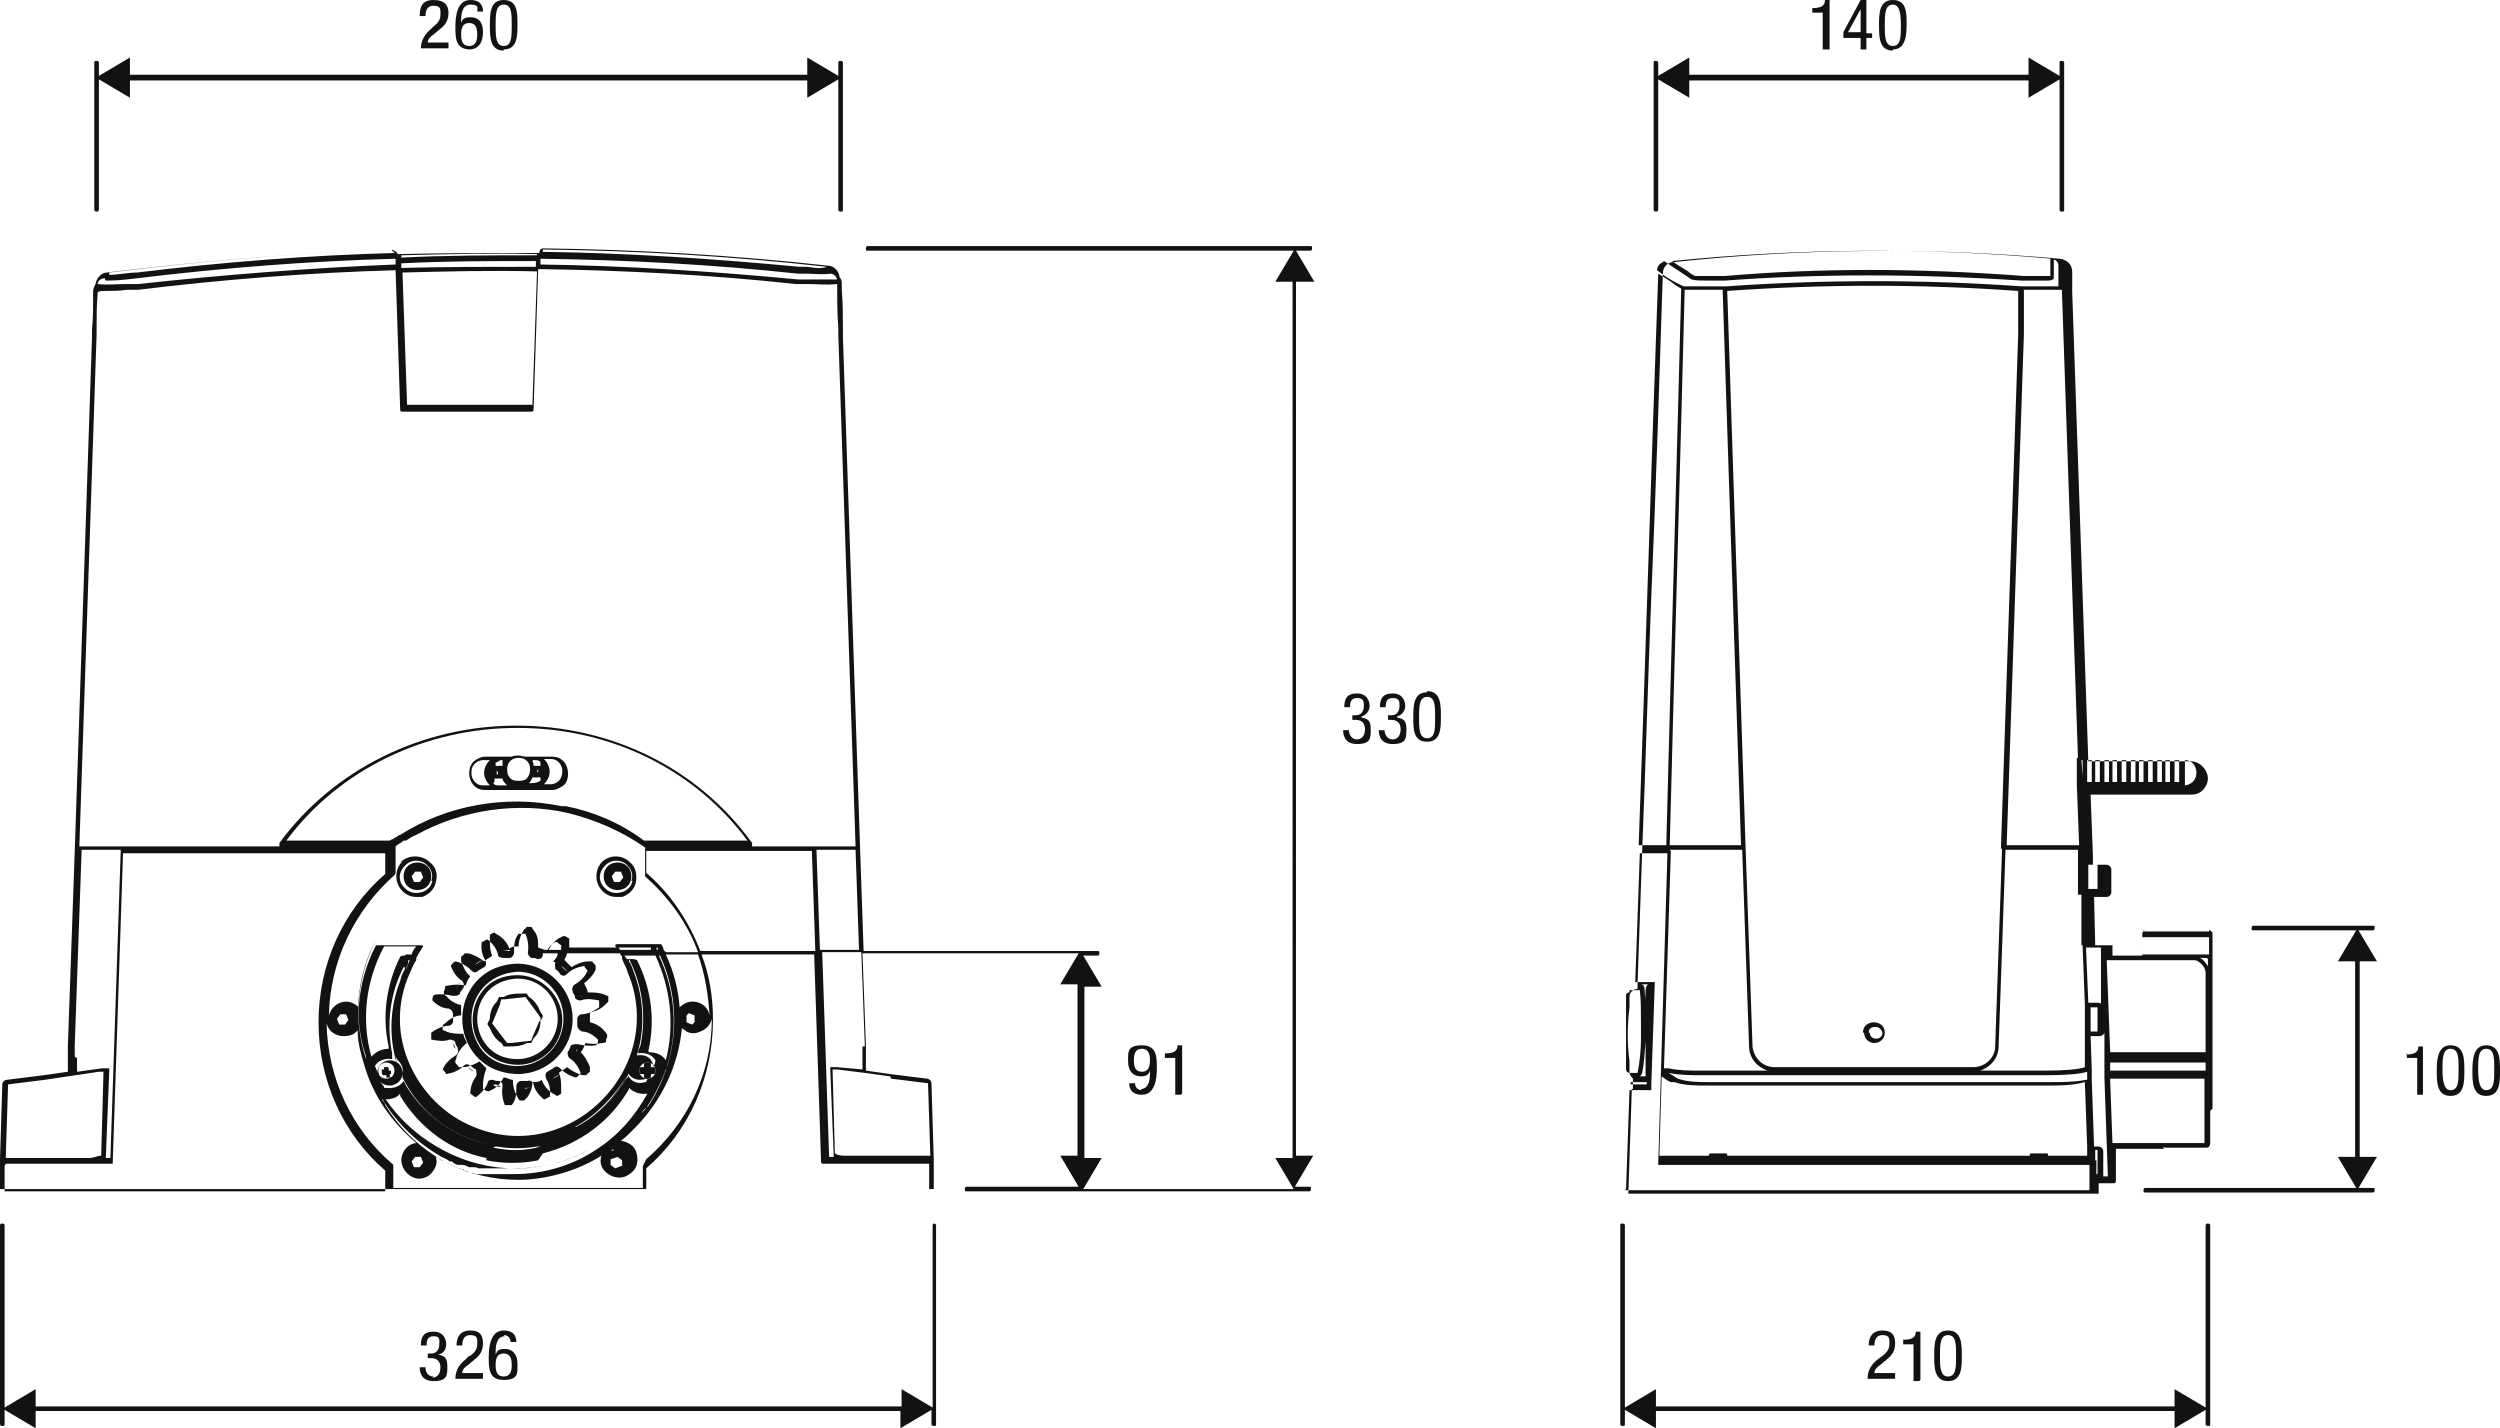
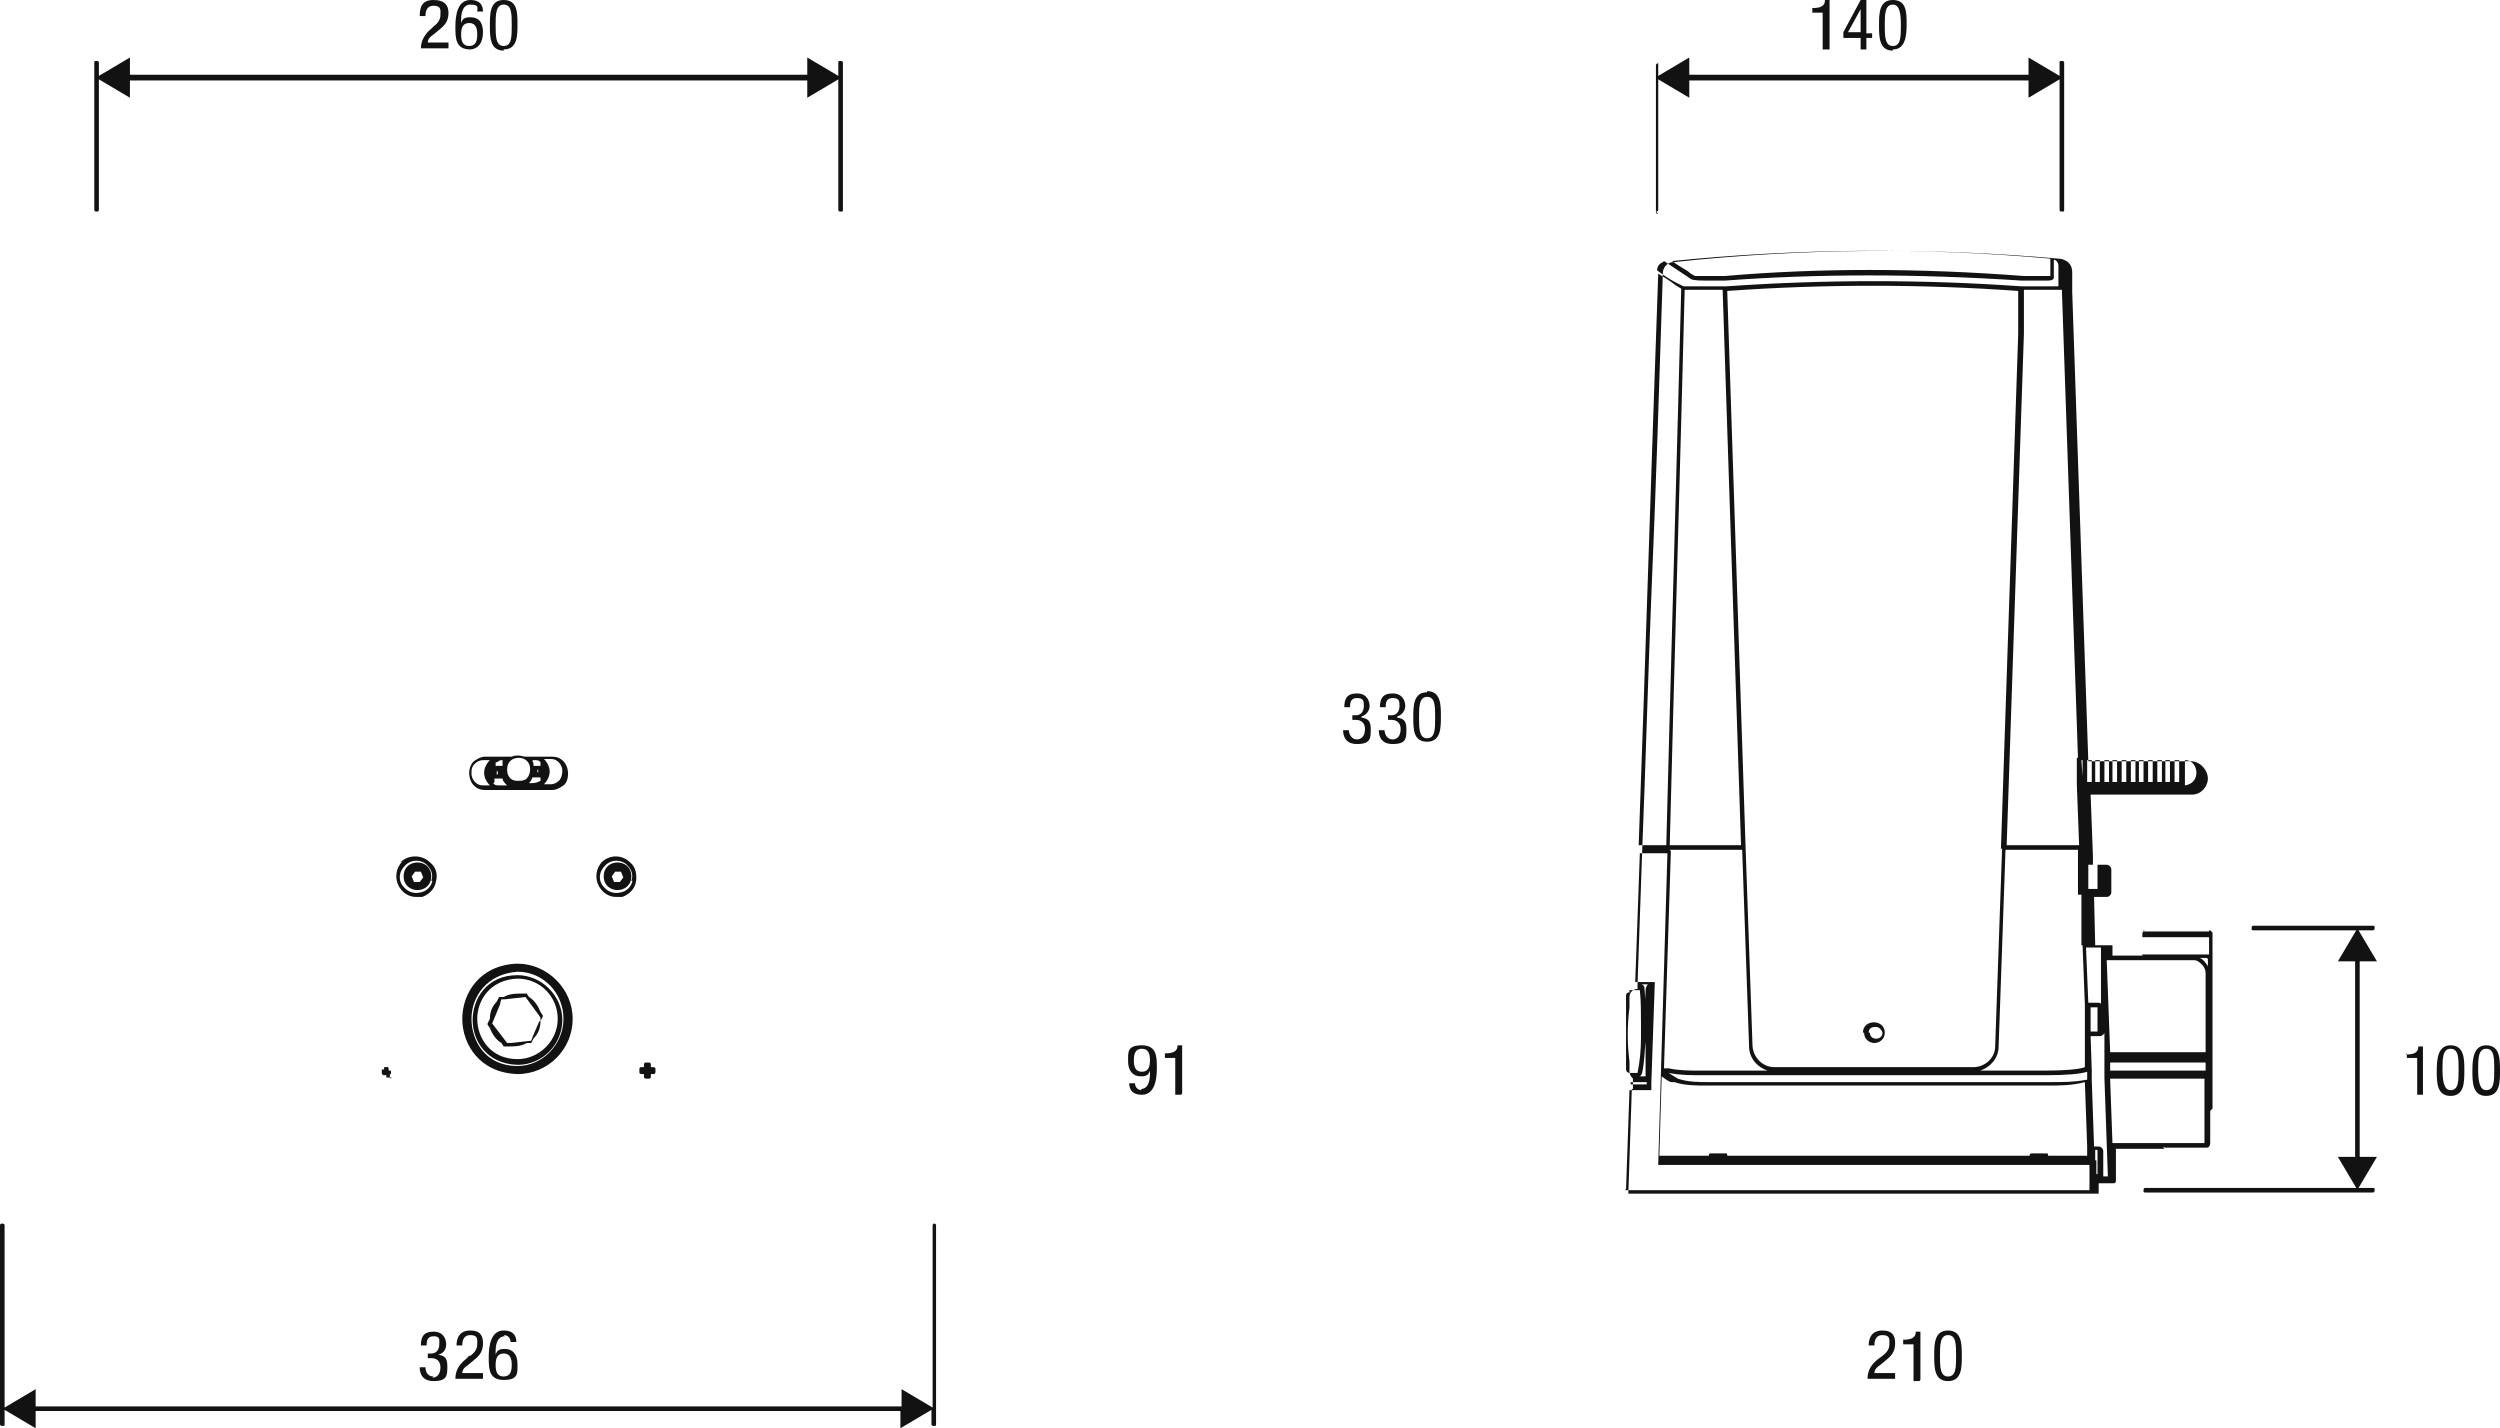
<svg xmlns="http://www.w3.org/2000/svg" id="uuid-f84aac5f-854b-4f9b-a823-1c7ef1a0a358" version="1.1" viewBox="0 0 217.4 124.2">
  <defs>
    <style>
      .st0 {
        fill: #121212;
      }
    </style>
  </defs>
-   <path class="st0" d="M144,18.4c.1,0,.2,0,.2-.2V6.9l2.7,1.6v-1.5h29.5v1.5l2.7-1.6v11.3c0,.1,0,.2.2.2s.2,0,.2-.2V5.5c0-.1,0-.2-.2-.2s-.2,0-.2.2v1.1l-2.7-1.6v1.5h-29.5v-1.5l-2.7,1.6v-1.1c0-.1,0-.2-.2-.2s-.2,0-.2.2v12.7c0,.1,0,.2.2.2Z" />
+   <path class="st0" d="M144,18.4c.1,0,.2,0,.2-.2V6.9l2.7,1.6v-1.5h29.5v1.5l2.7-1.6v11.3c0,.1,0,.2.2.2s.2,0,.2-.2V5.5c0-.1,0-.2-.2-.2s-.2,0-.2.2v1.1l-2.7-1.6v1.5h-29.5v-1.5l-2.7,1.6v-1.1s-.2,0-.2.2v12.7c0,.1,0,.2.2.2Z" />
  <path class="st0" d="M158.6,4.3h.5V0h-.4c0,.6-.5.7-1.1.7v.4h.9v3.2Z" />
  <path class="st0" d="M161.8,4.3h.5v-1h.5v-.4h-.5V0h-.5l-1.5,2.8v.5h1.5v1ZM160.7,2.8l1.1-2h0v2h-1.1Z" />
  <path class="st0" d="M164.6,4.3c1.1,0,1.2-1.2,1.2-2.2S165.8,0,164.6,0s-1.2,1.2-1.2,2.2,0,2.2,1.2,2.2ZM164.6.4c.6,0,.7.8.7,1.8s0,1.8-.7,1.8-.7-.9-.7-1.8,0-1.8.7-1.8Z" />
  <path class="st0" d="M8.4,18.4c.1,0,.2,0,.2-.2V6.9l2.7,1.6v-1.5h58.9v1.5l2.7-1.6v11.3c0,.1,0,.2.2.2s.2,0,.2-.2V5.5c0-.1,0-.2-.2-.2s-.2,0-.2.2v1.1l-2.7-1.6v1.5H11.3v-1.5l-2.7,1.6v-1.1c0-.1,0-.2-.2-.2s-.2,0-.2.2v12.7c0,.1,0,.2.2.2Z" />
  <path class="st0" d="M37.8,2.2l-.3.3c-.5.4-.9,1-.9,1.7h2.4v-.5h-1.8c0-.3.2-.5.5-.7l.6-.5c.5-.4.7-.8.7-1.4S38.7,0,37.7,0s-1.2.6-1.2,1.4h.5c0-.2,0-.9.7-.9s.6.4.6.8-.2.7-.6,1h0Z" />
  <path class="st0" d="M40.8,4.3c.8,0,1.2-.6,1.2-1.5s-.4-1.3-1.1-1.3-.7.3-.8.5h0v-.3c0-.2,0-1.3.8-1.3s.6.3.6.6h.5c0-.2,0-1-1.1-1s-1.3,1.3-1.3,2.3,0,2,1.3,2h0ZM40.8,2c.6,0,.7.5.7,1s-.1,1-.7,1-.7-.5-.7-1,.1-1,.7-1Z" />
  <path class="st0" d="M43.8,4.3c1.2,0,1.2-1.2,1.2-2.2S45,0,43.8,0s-1.2,1.2-1.2,2.2,0,2.2,1.2,2.2ZM43.8.4c.7,0,.7.8.7,1.8s0,1.8-.7,1.8-.7-.9-.7-1.8,0-1.8.7-1.8Z" />
  <path class="st0" d="M81.3,106.4c-.1,0-.2,0-.2.2v15.8l-2.7-1.6v1.5H3.1v-1.5l-2.7,1.6v-15.8c0-.1,0-.2-.2-.2S0,106.5,0,106.6v17.2c0,.1,0,.2.2.2s.2,0,.2-.2v-1.2l2.7,1.6v-1.5h75.2v1.5l2.7-1.6v1.2c0,.1,0,.2.2.2s.2,0,.2-.2v-17.2c0-.1,0-.2-.2-.2h0Z" />
  <path class="st0" d="M37.7,119.7c-.5,0-.7-.4-.7-.8h-.5c0,.2,0,1.2,1.2,1.2s1.2-.5,1.2-1.3-.3-.9-.8-1h0c.5-.1.7-.5.7-.9s-.2-1.1-1.1-1.1-1.1.5-1.1,1.2h.5c0-.3,0-.8.6-.8s.5.3.5.7-.2.8-.7.8h-.3v.4h.3c.5,0,.8.3.8.8,0,.7-.4.9-.7.9h0Z" />
  <path class="st0" d="M40.8,117.9l-.3.3c-.5.4-.9.9-.9,1.7h2.4v-.5h-1.8c0-.3.2-.5.5-.7l.6-.5c.5-.4.7-.8.7-1.4s-.2-1.1-1.1-1.1-1.2.6-1.2,1.3h.5c0-.2,0-.9.7-.9s.6.4.6.8-.2.7-.6,1h0Z" />
  <path class="st0" d="M43.8,116.1c.4,0,.6.3.6.6h.5c0-.2,0-1-1.1-1s-1.3,1.3-1.3,2.3,0,2,1.3,2,1.2-.6,1.2-1.4-.4-1.3-1.1-1.3-.7.3-.8.5h0v-.3c0-.2,0-1.3.8-1.3h0ZM43.8,117.7c.6,0,.7.5.7,1s-.1,1-.7,1-.7-.5-.7-1,.1-1,.7-1Z" />
-   <path class="st0" d="M192,106.4c-.1,0-.2,0-.2.2v15.8l-2.7-1.6v1.5h-45.1v-1.5l-2.7,1.6v-15.8c0-.1,0-.2-.2-.2s-.2,0-.2.2v17.2c0,.1,0,.2.2.2s.2,0,.2-.2v-1.2l2.7,1.6v-1.5h45.1v1.5l2.7-1.6v1.2c0,.1,0,.2.2.2s.2,0,.2-.2v-17.2c0-.1,0-.2-.2-.2Z" />
  <g>
    <path class="st0" d="M163.7,117.9l-.4.3c-.5.4-.9.9-.9,1.7h2.4v-.5h-1.8c0-.3.2-.5.5-.7l.6-.5c.5-.4.7-.8.7-1.4s-.2-1.1-1.1-1.1-1.2.6-1.2,1.3h.5c0-.2,0-.9.7-.9s.6.4.6.8-.2.7-.6,1h0Z" />
    <path class="st0" d="M167,120v-4.2h-.4c0,.6-.5.7-1.1.7v.4h.9v3.2h.5Z" />
    <path class="st0" d="M170.6,117.9c0-1,0-2.2-1.2-2.2s-1.2,1.2-1.2,2.2,0,2.2,1.2,2.2,1.2-1.2,1.2-2.2ZM168.7,117.9c0-.9,0-1.8.7-1.8s.7.8.7,1.8,0,1.8-.7,1.8-.7-.9-.7-1.8Z" />
  </g>
  <path class="st0" d="M99.3,94.8c-.4,0-.6-.3-.6-.6h-.5c0,.2,0,1,1.1,1s1.3-1.3,1.3-2.3,0-2-1.3-2-1.2.6-1.2,1.4.4,1.3,1.1,1.3.7-.3.8-.5h0v.3c0,.2,0,1.3-.8,1.3h0ZM99.3,93.2c-.6,0-.7-.5-.7-1s.1-1,.7-1,.7.5.7,1-.1,1-.7,1Z" />
  <path class="st0" d="M102.8,95.1v-4.2h-.4c0,.6-.5.7-1.1.7v.4h.9v3.2h.5Z" />
  <path class="st0" d="M209.3,91.6v.4h.9v3.2h.5v-4.2h-.4c0,.6-.5.7-1.1.7Z" />
  <path class="st0" d="M213.1,90.9c-1.1,0-1.2,1.2-1.2,2.2s0,2.2,1.2,2.2,1.2-1.2,1.2-2.2,0-2.2-1.2-2.2ZM213.1,94.8c-.6,0-.7-.9-.7-1.8s0-1.8.7-1.8.7.8.7,1.8,0,1.8-.7,1.8Z" />
  <path class="st0" d="M216.2,90.9c-1.1,0-1.2,1.2-1.2,2.2s0,2.2,1.2,2.2,1.2-1.2,1.2-2.2,0-2.2-1.2-2.2ZM216.2,94.8c-.6,0-.7-.9-.7-1.8s0-1.8.7-1.8.7.8.7,1.8,0,1.8-.7,1.8Z" />
  <path class="st0" d="M206.7,83.6l-1.6-2.7h1.2c.1,0,.2,0,.2-.2s0-.2-.2-.2h-10.3c-.1,0-.2,0-.2.2s0,.2.2.2h8.9l-1.6,2.7h1.5v17h-1.5l1.6,2.7h-18.3c-.1,0-.2,0-.2.2s0,.2.2.2h19.7c.1,0,.2,0,.2-.2s0-.2-.2-.2h-1.2l1.6-2.7h-1.5v-17h1.5Z" />
  <path class="st0" d="M118.4,62.3h0c.4-.1.7-.5.7-.9s-.2-1.1-1.1-1.1-1.1.5-1.1,1.2h.5c0-.3,0-.8.6-.8s.6.3.6.7-.2.8-.7.8h-.3v.4h.3c.5,0,.8.3.8.8,0,.7-.4.9-.7.9-.5,0-.7-.5-.7-.8h-.5c0,.2,0,1.2,1.2,1.2s1.2-.5,1.2-1.3-.3-.9-.8-1h0Z" />
  <path class="st0" d="M121.5,62.3h0c.4-.1.7-.5.7-.9s-.2-1.1-1.1-1.1-1.1.5-1.1,1.2h.5c0-.3,0-.8.6-.8s.6.3.6.7-.2.8-.7.8h-.3v.4h.3c.5,0,.8.3.8.8,0,.7-.4.9-.7.9-.5,0-.7-.5-.7-.8h-.5c0,.2,0,1.2,1.2,1.2s1.2-.5,1.2-1.3-.3-.9-.8-1h0Z" />
  <path class="st0" d="M124.1,60.2c-1.2,0-1.2,1.2-1.2,2.2s0,2.1,1.2,2.1,1.2-1.2,1.2-2.2,0-2.2-1.2-2.2ZM124.1,64.2c-.7,0-.7-.9-.7-1.8s0-1.8.7-1.8.7.8.7,1.8,0,1.8-.7,1.8Z" />
-   <path class="st0" d="M114.3,24.5l-1.6-2.7h1.2c.1,0,.2,0,.2-.2s0-.2-.2-.2h-38.4c-.1,0-.2,0-.2.2s0,.2.2.2h37l-1.6,2.7h1.5v76.2h-1.5l1.6,2.7h-18.3l1.6-2.7h-1.5v-14.9h1.5l-1.6-2.7h1.2c.1,0,.2,0,.2-.2s0-.2-.2-.2h-20.3l-.3-8.7h0s0,0,0,0h0s0,0,0,0h0s0,0,0,0,0,0,0,0h0s0,0,0,0h0l-1.5-44.7h0v-.6h0c0-1.2,0-2.3-.1-3.5,0-.2,0-.3,0-.5h0c0-.2,0-.4-.2-.6,0-.5-.5-1-1-1h0c-8.2-.9-16.5-1.4-24.7-1.5h0c-.2,0-.3,0-.4.3,0,0,0,0,0,.1-4.1,0-8.2,0-12.3.1-.1-.2-.3-.3-.5-.4h0c-8.2.3-16.6,1-24.8,2h0c-.5,0-.9.5-1,1-.1.2-.2.4-.2.6h0v.3c0,1,0,2-.1,3.1h0v.6h0l-1.5,44.7h0s0,0,0,0h0s0,0,0,0h0s0,0,0,0t0,0s0,0,0,0h0l-.6,17h0c0,.3,0,.6,0,1,0,.4,0,.8,0,1.2l-2.1.3h0l-3.2.4h0c-.2,0-.4.2-.4.4h0l-.2,6.5h0q0,0,0,0h0s0,0,0,0h0v2.6h0c0,0,0,0,0,0,0,0,0,0,0,0H0s0,0,0,0H.1s0,0,0,0h81.1s0,0,0,0h0s0,0,0,0h0s0,0,0,0h0s0,0,0,0h0v-2.6h0s0,0,0,0h0c0,0-.2-6.6-.2-6.6h0c0-.2-.2-.4-.4-.4,0,0,0,0,0,0l-3.2-.4h0l-2.1-.3v-.2h0v-.2c0-.2,0-.4,0-.5v-1.3h0l-.3-8h18.8l-1.6,2.7h1.5v14.9h-1.5l1.6,2.7h-9.7c-.1,0-.2,0-.2.2s0,.2.2.2h29.7c.1,0,.2,0,.2-.2s0-.2-.2-.2h-1.2l1.6-2.7h-1.5V24.5h1.5ZM56,101.2c0,0-.1.2-.1.2v1.9h-21.7v-1.9c0,0,0-.2-.1-.2h0c-3.5-3-5.6-7.4-5.7-12.2.2.7.7,1,1.3,1.1.5,0,1,0,1.4-.5,0,1.1.3,2.1.6,3.1.8,2.7,2.4,4.9,4.5,6.7-.9.1-1.3.9-1.3,1.5s.5,1.5,1.5,1.6h0c.6,0,1.1-.3,1.4-.9.2-.3.2-.7.1-1,.2.1.5.3.7.4,2.1,1.1,4.3,1.6,6.5,1.6s5-.7,7.2-2.1c-.2.6,0,1.2.6,1.6.3.2.6.3,1,.3s.8-.2,1.2-.6c.4-.5.4-1.1.2-1.7-.2-.5-.7-.8-1.3-.9.4-.3.7-.6,1.1-1,2.5-2.5,3.9-5.6,4.2-8.8.1.1.3.2.4.3.4.2.8.2,1.2,0,.6-.2.9-.7,1-1.1,0,4.8-2.2,9.2-5.7,12.2h0ZM35.2,83.1h0c-.2,0-.3,0-.4.1,0,0,0,0,0,0,0,0,0,0,0,0-1.2,2.4-1.6,5.2-1,7.8,0,0,0,0,0,0,0,0,0,0,0,.2-.6,0-1.2.3-1.5.7-.9-3.2-.5-6.6,1.1-9.6h2.8c-.2.2-.3.4-.4.7h-.5,0ZM35.6,83.6c-.1.2-.2.5-.3.7,0-.2.2-.4.2-.6v-.2h.1ZM34.4,91.8h0c0,.1.1.3.2.4.3.3.5.7.4,1.1,0,.1,0,.3,0,.4h0c1.5,3,4.2,5.1,7.5,5.8h0s0,0,0,0h0s0,0,0,0h0c-3-.6-5.6-2.5-7.2-5.1l-.2-.4s0,0,0,0t0,0s0,0,0,0,0,0,0,0,0,0,0,0c0,0,0,0,0,0h0s0,0,0,0c-.3.5-1,.7-1.5.6h-.2c0-.2-.2-.3-.3-.5.2.2.5.3.8.3h0c.5,0,1.1-.4,1.1-1.1h0c0-1.4-2.1-1.5-2.2,0,0-.2-.1-.4-.2-.6,0,0,0,0,0,0,0,0,0,0,0,0,0,0,0,0,0,0,0,0,0,0,0,0,.3-.5.9-.7,1.5-.6h0s0,0,0,0c0,0,0,0,0,0,0,0,0,0,0,0h0c0,0,0-.1,0-.1,0,0,0-.2,0-.2,0,0,0-.2,0-.2,0,0,0,0,0,0-.5-2.5-.2-5.2,1-7.5,0,0,0,0,.1,0v.2c-.2.3-.3.6-.4,1-.9,2.3-1,4.8-.3,7.2h0ZM47.2,100.3s0,0,0,0c0,0,0,0,0,0h0s0,0,0,0h0c3.2-.8,5.9-2.8,7.5-5.6,0,0,0,0,0,0,0,0,0,0,0-.1.4.4,1,.6,1.6.5-1.1,2-2.6,3.7-4.5,4.9h0c-2.1,1.4-4.6,2.1-7.1,2.1h0c-.5,0-1.1,0-1.6,0,0,0,0,0-.1,0-.2,0-.4,0-.6,0-.1,0-.2,0-.3,0-.2,0-.3,0-.5,0-.1,0-.3,0-.4-.1-.1,0-.3,0-.4-.1-.2,0-.3,0-.5-.2-.1,0-.2,0-.3-.1-.2,0-.4-.1-.5-.2,0,0-.2,0-.2-.1-.2,0-.5-.2-.7-.3,0,0,0,0,0,0-.3-.1-.5-.3-.8-.5h0c-1.7-1.1-3.2-2.6-4.3-4.4,0-.2-.2-.3-.3-.5.6,0,1.2,0,1.6-.5h0c0,.1,0,.2,0,.2,1.7,2.8,4.4,4.8,7.5,5.4h0c0,.2,0,.2,0,.2h0s0,0,0,0c0,0,0,0,0,0,1.5.3,3,.3,4.5,0h0ZM42.9,99.9h0c0-.2.2-.2.3-.2,1.2.2,2.3.2,3.5,0h.3c-1.3.4-2.7.4-4.1.1h0ZM54.8,93.6c0-.1,0-.3,0-.4h0c0-.4.1-.8.4-1.1,0,0,.2-.2.2-.4h0c.7-2.3.6-4.9-.3-7.2-.1-.3-.2-.6-.4-.9v-.2c0,0,0,0,0,0,1.2,2.3,1.5,5,1,7.5l-.2.5s0,0,0,0h0c0,.1,0,.1,0,.2s0,0,0,0c0,0,0,0,0,0h0c.6-.1,1.2.1,1.5.6,0,0,0,0,0,0,0,0,0,0,0,0,0,0,0,0,0,0s0,0,0,0h0c0,.2-.1.4-.2.6,0-1.4-2.2-1.4-2.3,0,0,.7.6,1.1,1.1,1.1s.6-.1.8-.3c0,.2-.2.3-.2.5,0,0,0,0,0,0,0,0,0,0-.1,0h0c-.6.2-1.2,0-1.5-.6,0,0,0,0,0,0h0s0,0,0,0c0,0,0,0,0,0,0,0,0,0,0,0,0,0,0,0,0,0h0s0,0,0,0v.2c-.1,0-.2.2-.2.2-1.6,2.7-4.2,4.5-7.2,5.2,0,0,0,0,0,0,0,0,0,0,0,0,0,0,0,0,0,0,3.2-.7,6-2.8,7.5-5.8h0ZM50,98c.9-.5,1.7-1.1,2.5-1.9.8-.8,1.5-1.7,2-2.6-1,1.9-2.5,3.5-4.4,4.5ZM54.3,83.1h0c0,0,2.7,0,2.7,0,1.3,2.8,1.7,6,.9,9.1-.3-.5-.9-.7-1.5-.7h0v-.2q0,0,0,0h0c.6-2.7.2-5.4-1-7.8,0,0,0,0,0,0,0,0,0,0,0,0,0,0-.2-.1-.4-.1h-.5,0ZM54.7,84.4c-.1-.2-.2-.5-.3-.7h0v.2c.2.2.2.3.3.5ZM53.8,82.4h2.8c0,0,0,.1,0,.2h-2.7c0,0,0-.1-.1-.2ZM57.1,82.4h.1c0,0,0,.1,0,.2h-.1c0,0,0-.1,0-.2ZM60.2,89.1l-.5-.2v-.5c-.1,0,.2-.3.2-.3l.5.2v.5c.1,0-.2.3-.2.3ZM60.6,87.6s0,0,0,0c0,0,0,0,0,0ZM59.8,87.5c.1,0,.2,0,.4,0h0c0,0,.1,0,.2,0-.2,0-.4,0-.6,0h0ZM56.3,96.2c.6-.9,1.1-1.9,1.5-2.9h0c0-.2.2-.4.2-.6h0s0,0,0,0h0c1-3.2.7-6.6-.7-9.6h.1c2,4.4,1.5,9.3-1.1,13.2h0ZM53.3,100c.1,0,.2,0,.4,0h0c.1,0,.3,0,.4,0-.3-.1-.7,0-1,.1,0,0,.1,0,.2-.2,0,0,0,0,0,0h0ZM52.2,100.2c-.2.1-.4.2-.6.3.2-.1.4-.2.6-.3ZM52.8,100.3s0,0,0,0h0s0,0,0,0h0ZM54,101.4l-.5.2-.4-.3v-.5c.1,0,.6-.2.6-.2l.4.3v.5ZM52.5,100.8s0,0,0,.1c0,0,0,0,0-.1ZM52.5,101.3h0s0,0,0,0ZM54,102.2c0,0-.2,0-.3,0,0,0,.2,0,.3,0ZM54.3,100.1s0,0,0,0c0,0,0,0,0,0ZM52.7,99.9c0,0,.2-.1.3-.2,0,0-.2.1-.3.2ZM57,93.1c0,.5-.4.7-.7.7s-.7-.2-.7-.7c0-.5.4-.7.7-.7s.7.2.7.7ZM56.2,96.3c-.1.2-.2.3-.4.5.1-.2.2-.3.4-.5ZM55.4,97.4s0,0,0,0c0,0,0,0,0,0ZM32.9,93.1c0-.5.4-.7.7-.7s.7.2.7.7c0,.5-.4.7-.7.7h0c-.4,0-.7-.2-.7-.7ZM31.9,92.5h0c0,0,0,0,0,.1h0s0,0,0,0c.2.6.5,1.2.8,1.9h0c0,0,0,.1,0,.1.2.3.3.6.5.9,1.3,2.2,3.1,3.9,5.2,5.1,0,0,0,0,0,0,.2.1.5.2.7.4h.2c.2.2.4.3.6.3,0,0,.2,0,.3,0,.2,0,.4.1.6.2.1,0,.2,0,.3,0,.2,0,.4,0,.5.1.1,0,.2,0,.4,0,.2,0,.3,0,.5,0,.2,0,.3,0,.5,0,0,0,.1,0,.2,0,.5,0,1.1,0,1.6,0,2.2,0,4.4-.5,6.4-1.6-3.9,2.1-8.6,2.2-12.7,0-3.2-1.7-5.6-4.5-6.7-8-1.1-3.4-.8-7.1.9-10.3h0c-1.6,3.2-2,6.8-.9,10.1h0ZM36.1,100.6h.5s.2.5.2.5l-.3.4h-.5s-.2-.5-.2-.5l.3-.4h0ZM35.8,102.1h0ZM35.8,100h0ZM30,89.1h-.5s-.2-.5-.2-.5l.3-.4h.5s.2.5.2.5l-.3.4ZM29.7,87.5s0,0,.1,0c.1,0,.3,0,.4,0-.1,0-.3,0-.5,0ZM60.2,87.1h0c-.4,0-.8.2-1.1.5-.1-1.5-.5-3.1-1.2-4.6h2.8c.6,1.7.9,3.5,1,5.3-.1-.6-.6-1.2-1.5-1.2h0ZM57.7,82.6c0-.2-.1-.3-.2-.5,0,0,0,0,0,0,0,0,0,0,0,0s0,0,0,0h-3.8c0,0-.2,0-.2.1,0,0,0,0,0,0,0,0,0,0,0,0,0,0,0,0,0,0,0,0,0,0,0,0,0,0,0,.2.2.2h-4.2c0-.2,0-.3,0-.5h0c0-.1,0-.2,0-.3h0s0,0,0,0c0,0,0,0,0,0h0c-.1,0-.3-.2-.4-.2h0s0,0,0,0,0,0,0,0h0c0,0-.2,0-.3.1h0c-.5.2-.8.6-1.1,1.1h-.2c-.2,0-.4-.1-.7-.2,0-.5,0-1.1-.4-1.5h0c0,0-.1-.2-.2-.3h0s0,0,0,0,0,0,0,0h0c-.2,0-.3,0-.4,0h0s0,0,0,0c0,0,0,0,0,0h0c0,0-.1.2-.2.2h0c-.3.4-.5,1-.5,1.5-.3,0-.6,0-.8.2-.2-.5-.5-.9-1-1.2h0c0,0-.2-.1-.3-.2h0s0,0,0,0h0c-.1,0-.3.1-.4.2h0s0,0,0,0h0s0,0,0,0t0,0s0,0,0,0c0,.1,0,.2,0,.3h0c0,.5,0,1.1.2,1.5-.2.2-.5.3-.7.5-.4-.3-.9-.6-1.4-.7h0c-.1,0-.2,0-.3,0,0,0,0,0,0,0h0s0,0,0,0h0c0,.1-.2.2-.3.3h0s0,0,0,0h0c0,.2,0,.3,0,.4h0c.2.5.4,1,.8,1.3-.2.2-.3.5-.4.8-.5-.1-1-.1-1.5,0h0c-.1,0-.2,0-.3.1h0s0,0,0,0c0,0,0,0,0,0h0c0,.1,0,.3-.1.4h0c0,.1,0,.1,0,.2,0,0,.1.2.2.2h0c.3.4.8.7,1.3.8,0,.3,0,.6,0,.9-.5,0-1,.3-1.4.7h0c0,0-.2.1-.2.2h0s0,0,0,0c0,0,0,0,0,0h0c0,.2,0,.3,0,.4h0s0,0,0,0c0,0,0,0,0,0h0c0,0,.2,0,.3.1h0c.5.2,1,.2,1.5.2,0,.3.2.5.3.8-.4.3-.7.7-.9,1.2h0c0,0,0,.2-.1.3h0c0,.1,0,.1,0,.2,0,.1.2.2.3.4h0s0,0,0,0h0s0,0,0,0h.3c.5,0,1-.2,1.5-.5.2.2.4.4.6.6-.2.5-.3,1-.3,1.5h0c0,.1,0,.2,0,.3h0s0,0,0,0c0,0,0,0,0,0h0c.1,0,.3.2.4.2h0s0,0,0,0c0,0,0,0,0,0h0c0,0,.2,0,.3-.1h0c.5-.2.8-.6,1.1-1.1.3,0,.5.2.8.2,0,.5.1,1,.4,1.5h0c0,0,.1.2.2.3h0s0,0,0,0h0s0,0,0,0h0c.2,0,.3,0,.4,0h0s0,0,0,0t0,0s0,0,0,0h0c0,0,.1-.2.2-.2h0c.3-.4.5-.9.5-1.4.3,0,.6,0,.8-.2.2.5.5.9,1,1.2h0c0,0,.2.1.3.2h0s0,0,0,0h0s0,0,0,0c.1,0,.3-.1.4-.2h0s0,0,0,0h0s0,0,0,0h0c0,0,0-.2,0-.3h0c0-.5,0-1.1-.2-1.5.2-.2.5-.3.7-.5.4.3.9.6,1.4.7h0c.1,0,.2,0,.3,0h0s0,0,0,0c0,0,0,0,0,0h0c0-.1.2-.2.3-.3h0s0,0,0,0h0c0-.2,0-.3,0-.4h0c-.2-.5-.4-.9-.8-1.3.2-.2.3-.5.4-.8.5.1,1,.1,1.5,0h0c0,0,.2,0,.3-.1h0s0,0,0,0c0,0,0,0,0,0h0c0-.1,0-.3.1-.4h0c0,0,0-.2,0-.2h0c0,0-.1-.2-.2-.3h0c-.3-.4-.8-.7-1.3-.8,0-.3,0-.6,0-.9.5,0,1-.3,1.4-.7h0c0,0,.2-.2.2-.2h0s0,0,0,0h0c0-.2,0-.4,0-.5h0s0,0,0,0c0,0,0,0,0,0h0c0,0-.2,0-.3-.1h0c-.5-.2-1-.2-1.5-.2,0-.3-.2-.5-.3-.8.4-.3.8-.7,1-1.2h0c0,0,0-.2,0-.3h0s0,0,0,0c0,0,0,0,0,0h0s0,0,0,0h0c0-.1-.2-.2-.3-.4h0s0,0,0,0,0,0,0,0h-.3c-.5,0-1,.2-1.5.5-.2-.2-.4-.4-.6-.6,0-.2.2-.4.2-.6h4.6c0,0,.1.2.2.3h0c0,0,0,0,0,.1h0c0,0,0,.1,0,.1h0c.2.5.4.8.5,1.2h0c1.6,3.8.7,8.1-2.3,11.1-3,3-7.3,3.9-11.1,2.3-2.5-1-4.5-3-5.6-5.5-1.1-2.5-1.1-5.3,0-7.8h0c.2-.4.3-.8.6-1.2h0c0-.2,0-.2,0-.2h0c.2-.4.4-.7.6-1,0,0,0,0,0,0,0,0,0,0,0,0s0,0,0,0c0,0,0,0,0,0h0c0,0,0-.1-.2-.1h-3.9s0,0,0,0c0,0,0,0,0,0,0,0,0,0,0,0-.9,1.7-1.4,3.6-1.5,5.4-.3-.3-.7-.5-1.1-.5-.7,0-1.3.5-1.5,1.2.1-4.7,2.2-9.1,5.7-12.2h0s0,0,0,0c0,0,.1-.2.1-.2h0v-2.3c.2-.2.5-.3.7-.5,0,0,.1,0,.2,0,.3-.2.6-.4.9-.5h0c4-2.2,8.8-2.9,13.2-1.9,2.4.6,4.7,1.6,6.7,3v2.3h0c0,0,0,.1,0,.2h0c0,0,0,0,.1.1,2,1.8,3.6,4,4.5,6.5h-2.8,0ZM49.2,84.4s0,0,0,0h0c-.1-.1-.3-.3-.4-.4h0s0,0,0,0h0s0,0,0,0c.2.1.4.3.5.5,0,0,0,0,0,0h0ZM48.3,83.7h0c-.1.2,0,.4,0,.6h0c.2.1.3.2.4.4h0c.2.2.4.2.6,0h0c.4-.4.9-.6,1.5-.7.1.2.2.3.3.4-.2.5-.6.9-1.1,1.2h0c-.2.1-.3.4-.2.6h0c0,.2.2.3.2.5h0c0,.2.3.3.5.3h0c.5-.2,1.1-.1,1.6,0,0,.2,0,.4,0,.6-.4.3-1,.6-1.5.6-.2,0-.4.2-.4.4h0c0,.2,0,.4,0,.6h0c0,.2.2.4.4.5h0c.5,0,1,.3,1.4.7,0,.2,0,.4-.2.5-.5.1-1.1,0-1.6-.1-.2,0-.5,0-.6.2h0c0,0,0,.2-.1.2,0,0,0,.2-.1.2h0c-.1.2,0,.5.1.6.5.3.8.8,1,1.3-.1.1-.2.3-.4.4-.5-.1-1-.4-1.4-.8h0c-.2-.2-.4-.2-.6,0h0c-.2.1-.3.2-.5.3h0c-.2.1-.2.4-.1.6.3.5.4,1,.3,1.6-.2,0-.3.2-.5.2-.4-.3-.8-.8-.9-1.3h0c0-.2-.3-.4-.5-.3h0c-.2,0-.4,0-.6,0h0c-.2,0-.4.2-.4.5h0c0,.6,0,1.1-.4,1.6-.2,0-.4,0-.6,0-.2-.5-.3-1.1-.2-1.6h0c0-.2,0-.4-.3-.5h0s0,0-.1,0c-.1,0-.3,0-.4-.1h0c-.2,0-.5,0-.5.3h0c-.2.5-.6.9-1,1.2-.2,0-.3-.2-.5-.3,0-.6.2-1.1.5-1.5.1-.2,0-.4,0-.6h0s0,0-.2-.1c0,0-.2-.2-.3-.2h0c-.2-.2-.4-.2-.6,0h0c-.4.4-.9.6-1.5.7-.1-.2-.2-.3-.3-.4.2-.5.6-.9,1.1-1.2h0c.2-.1.3-.4.2-.6h0c0-.2-.2-.3-.2-.5h0c0-.2-.3-.3-.5-.3h0c-.5.2-1.1.1-1.6,0,0-.2,0-.4,0-.6.4-.3,1-.6,1.5-.6h0c.2,0,.4-.2.4-.4h0c0-.2,0-.3,0-.5h0c0-.3-.1-.5-.4-.6h0c-.5,0-1-.3-1.4-.7,0-.2,0-.4.2-.5.5-.1,1.1,0,1.6.1.2,0,.5,0,.6-.2,0,0,0,0,0,0,0-.2.2-.3.3-.5h0c.1-.2,0-.5-.1-.6-.5-.3-.8-.8-1-1.3.1-.2.2-.3.4-.4.5.1,1,.4,1.4.8h0c.2.2.4.2.6,0h0c.2-.1.3-.2.5-.3h0c.2-.1.2-.4.1-.6h0c-.3-.5-.4-1-.3-1.6.2,0,.3-.2.5-.2.4.3.8.8.9,1.3,0,.2.2.3.5.3h0c.2,0,.4,0,.5,0h0c.2,0,.4-.2.4-.5h0c0-.6,0-1.1.4-1.6.2,0,.4,0,.6,0,.2.5.3,1.1.2,1.6h0c0,.2.1.4.3.5h0s0,0,.1,0c.1,0,.3,0,.4.1h0s0,0,0,0h0c.2,0,.4,0,.5-.3h0c0,0,0-.1,0-.2h1.3c0,.3-.2.5-.4.7h0ZM50.5,86.6h0c0-.2-.1-.4-.2-.5h0s0,0,0,0c0,0,0,0,0,0,0,.2.2.4.3.7h0s0,0,0,0h0ZM50.9,89.3h0s0,0,0,0h0c0-.2,0-.4,0-.6s0,0,0,0h0c0,.2,0,.5,0,.7h0ZM50,91.8h0s0,0,0,0c0,0,0-.2.1-.3,0,0,0-.2.1-.3h0s0,0,0,0h0s0,0,0,0c0,.2-.2.4-.3.6,0,0,0,0,0,0ZM48.2,93.7s0,0,0,0h0c.2-.1.3-.2.5-.3,0,0,0,0,0,0h0s0,0,0,0c-.2.2-.4.3-.6.4,0,0,0,0,0,0h0ZM45.7,94.6h0s0,0,0,0h0c.2,0,.4,0,.6,0h0s0,0,0,0h0s0,0,0,0c-.2,0-.5,0-.7.1,0,0,0,0,0,0ZM43,94.3h0s0,0,0,0h0c.2,0,.4.1.6.2,0,0,0,0,0,0h0c-.2,0-.5,0-.7-.1,0,0,0,0,0,0ZM40.8,92.9s0,0,0,0h0c.1.1.2.2.4.3,0,0,0,0,0,0s0,0,0,0t0,0s0,0,0,0c-.2-.2-.4-.3-.5-.5,0,0,0,0,0,0h0ZM39.4,90.7h0c0,.2.1.4.2.5h0s0,0,0,0h0s0,0,0,0c0-.2-.2-.4-.3-.7h0s0,0,0,0ZM39,88s0,0,0,0h0c0,.2,0,.4,0,.6h0s0,0,0,0h0c0-.2,0-.5,0-.7h0ZM39.9,85.5h0s0,0,0,0c0,0,0,0,0,0,0,.2-.2.3-.2.5,0,0,0,0,0,0h0c0-.2.2-.4.3-.6,0,0,0,0,0,0ZM41.8,83.6h0s0,0,0,0h0c-.2.1-.3.2-.5.3h0s0,0,0,0h0s0,0,0,0c.2-.2.4-.3.6-.4h0s0,0,0,0ZM44.3,82.7h0s0,0,0,0c0,0-.2,0-.3,0,0,0-.2,0-.3,0h0s0,0,0,0h0c.2,0,.5-.1.7-.1h0s0,0,0,0ZM46.9,83h0s0,0,0,0c0,0-.1,0-.2,0h.2,0ZM47.6,82.6c.2-.3.4-.5.7-.7.2,0,.3.2.5.3,0,.1,0,.3,0,.4,0,0-1.2,0-1.2,0ZM24.9,73.1c4.6-6.2,12.1-9.8,20.1-9.8h0c8.1,0,15.4,3.6,20,9.8h-9c-2-1.5-4.3-2.5-6.8-3-.1,0-.2,0-.4,0,0,0,0,0,0,0-4.8-1-9.9-.1-14,2.5,0,0-.1,0-.2.1-.2.1-.3.2-.5.3,0,0,0,0,0,0,0,0-.1,0-.2.1,0,0-9,0-9,0ZM56.2,75.8v-1.8h14.4l.3,8.7h-10c-1-2.6-2.6-5-4.7-6.8h0ZM71,73.9h3.4l.3,8.7h-3.4l-.3-8.7ZM72.9,24.3c-.8,0-1.7,0-2.5,0-.3,0-.7,0-1,0-7.4-.7-15-1.2-22.4-1.3,0-.2,0-.3,0-.5,7.5.1,15,.5,22.4,1.3h0c.2,0,.4,0,.7,0,.7,0,1.5.1,2.1,0,.3,0,.5.2.6.5h0ZM46.2,35.2h-10.8l-.4-11.5c3.9-.1,7.8-.2,11.7-.1,0,0-.4,11.6-.4,11.6ZM46.6,23.2c-3.9,0-7.8,0-11.7.1v-.4h0c3.9-.2,7.8-.2,11.7-.2v.5ZM72.3,23.4h0s0,0,0,0c0,0,0,0,0,0ZM47.4,21.7h0c8.2.1,16.4.6,24.5,1.5h0c-.5.2-1.1.1-1.7,0-.2,0-.5,0-.7,0-7.4-.7-14.9-1.2-22.3-1.3,0,0,0-.1,0-.2,0,0,0,0,.1,0h0ZM46.7,22.1s0,0,0,.1h0c-3.9,0-7.9,0-11.8.2h0c0-.1,0-.2,0-.2,4-.1,8-.2,11.9-.1h0ZM34.1,21.8c0,0,.2.1.2.2,0,0,0,0,0,0-7.5.2-15,.8-22.4,1.7h0c-.8,0-1.6.2-2.4.2v-.2c8.1-1,16.4-1.7,24.6-2h0ZM9.1,23.9h0s0,0,0,0c0,0,0,0,0,0ZM9.2,24.4c0,0,.2,0,.2,0h0c.8,0,1.7-.1,2.5-.2h0c7.4-.9,15-1.5,22.5-1.7,0,.2,0,.3,0,.5h0c-7.5.3-15,.9-22.4,1.7-.3,0-.7,0-1,0-.8,0-1.7.1-2.5,0,0-.3.3-.5.6-.5h0ZM8.4,29.1h0v-.6c0-1,0-2,.1-3.1h0c.2-.1.4-.1.6-.1.6,0,1.3,0,1.9-.1.3,0,.6,0,1,0h0c7.4-.9,15-1.5,22.4-1.7l.4,12.1c0,.1,0,.2.2.2h11.2c.1,0,.2,0,.2-.2l.4-12.2c7.5.1,15,.5,22.4,1.3h0c.3,0,.7,0,1,0,.8,0,1.7.1,2.6,0,0,1.3,0,2.5.1,3.8h0v.6h0l1.5,44.5h-9v-.3s0,0,0,0h0s0,0,0,0c-4.7-6.5-12.2-10.2-20.5-10.2h0c-8.2,0-15.9,3.8-20.6,10.2,0,0,0,0,0,0h0v.3H6.9l1.5-44.5h0ZM6.5,91.9c0-.3,0-.7,0-1h0l.6-17h3.4l-.9,26.8h-.4s0,0,0,0c0,0,0,0,0,0h0s.3-7.5.3-7.5h0v-.2h0c0,0,0-.1,0-.1h0s0,0,0,0h0s0,0,0,0c-.1,0-.4,0-.6,0h0l-2.2.3c0-.4,0-.8,0-1.2h0ZM.7,94.3h0s0,0,0,0c0,0,0,0,0,0h0l3.2-.4h0l4.7-.7h0c.1,0,.2,0,.4,0l-.2,7.3c-.3,0-.7.2-1,.2H.5l.2-6.3ZM.5,101.2h9.3s0,0,0,0h0s0,0,0,0h0s0,0,0,0t0,0h0s0,0,0,0l.9-27h22.8v1.8h0c-3.7,3.2-5.8,7.9-5.8,12.9s2.1,9.7,5.8,12.9v1.8H.4v-2.2c0,0,0,0,0,0ZM56.2,103.4v-1.8c3.7-3.2,5.8-7.9,5.8-12.9,0-2-.3-3.9-1-5.7h9.8l.6,18h0c0,.1,0,.2.2.2h9.2v2.2c0,0-24.8,0-24.8,0h0ZM77.5,93.8l3.2.4s0,0,0,0h0s0,0,0,0h0l.2,6.3h-7.3c-.4,0-.7,0-1-.2l-.2-7.3c.1,0,.2,0,.4,0h0l2.4.3h0l2.2.3h0ZM75,91h0v1.3c0,.2,0,.4,0,.7h0c0,0-2.2-.2-2.2-.2h0c-.2,0-.4,0-.6,0h0s0,0,0,0h0v.2h0l.3,7.5h0c0,0,0,0,0,.1,0,0,0,0,0,0h-.4l-.6-17.8h3.4l.3,8v.2Z" />
  <path class="st0" d="M33.9,93.8h0s0,0,0,0h0s0,0,0-.2h0v-.2s.1,0,.1,0h0s0,0,0,0h0s0,0,0,0h0s0,0,0,0h0s0,0,0,0h0s0,0,0,0h0s0,0,0,0h0q0,0,0,0h0c0,0,0-.3,0-.3h0s0,0,0,0h0s0,0,0,0h0s0,0,0,0h-.2s0-.2,0-.2h0c0,0-.1-.2-.2-.1h-.2s0,0,0,0h0s0,0,0,0h0c0,0,0,.2,0,.2h-.2s0,0,0,0h0s0,0,0,0h0s0,0,0,0h0c0,0,0,.3,0,.3h0c0,0,0,.2.2.2h.2s0,.2,0,.2c0,0,0,0,0,0h0c0,0,0,0,.2,0h.3s0,0,0,0h0Z" />
  <path class="st0" d="M35.1,76.2c0,.8.6,1.2,1.2,1.2s1.2-.4,1.2-1.2h0c0-1.6-2.4-1.6-2.4,0ZM36.5,76.7h-.5s-.2-.5-.2-.5l.3-.4h.5s.2.5.2.5l-.3.4h0Z" />
  <path class="st0" d="M56,92.6v.2h-.2c-.1,0-.2,0-.2.2v.2c0,.1,0,.2.2.2h.2v.2c0,.1,0,.2.2.2h.2c.1,0,.2,0,.2-.2v-.2h.2c.1,0,.2,0,.2-.2v-.2c0-.1,0-.2-.2-.2h-.2v-.2c0-.1,0-.2-.2-.2h-.2c-.1,0-.2,0-.2.2Z" />
  <path class="st0" d="M45,92.6c2.2,0,3.9-1.8,3.9-3.9s-1.8-3.9-3.9-3.9c-2.7,0-3.9,2.1-3.9,3.9s1.2,3.8,3.9,3.9h0ZM45,85.1c2,0,3.5,1.6,3.5,3.5s-1.6,3.5-3.5,3.5c-2.4,0-3.5-1.9-3.5-3.5s1.1-3.4,3.5-3.5Z" />
  <path class="st0" d="M42.4,89.1l.2.3c.2.5.5,1,1,1.3l.2.3s0,0,0,0c0,0,0,0,0,0h0s0,0,0,0h.4c.5,0,1.1,0,1.6-.3h.4c0,0,0,0,0,0,0,0,0,0,0,0,0,0,0,0,0,0h0s.2-.4.2-.4c.4-.4.6-.9.6-1.5l.2-.4h0s0,0,0-.1c0,0,0,0,0,0,0,0,0,0,0,0l-.2-.3c-.2-.5-.5-1-1-1.3l-.2-.3s0,0,0,0c0,0,0,0,0,0h0s0,0,0,0h-.4c-.5,0-1.1,0-1.6.3h-.4c0,0,0,0,0,0,0,0,0,0,0,0,0,0,0,0,0,0h0s-.2.4-.2.4c-.4.4-.6.9-.6,1.5l-.2.4h0s0,0,0,0c0,0,0,0,0,0,0,0,0,0,0,0h0ZM43.5,87.2h0s.1-.3.1-.3h.3s0,0,0,0l1.8-.2,1.1,1.5s0,0,0,0l.2.3v.3c-.1,0-.1,0-.1,0l-.6,1.4h0s-.1.3-.1.3l-1.8.2h-.3s-1.3-1.7-1.3-1.7l.7-1.7h0Z" />
  <path class="st0" d="M40.2,88.6c0,2.2,1.5,4.7,4.8,4.8,2.7,0,4.8-2.2,4.8-4.8s-2.2-4.8-4.8-4.8c-3.3.1-4.8,2.6-4.8,4.8ZM49,88.6c0,2.2-1.8,4.1-4,4.1-2.8,0-4-2.2-4-4.1s1.3-3.9,4-4.1c2.2,0,4,1.8,4,4.1h0Z" />
  <path class="st0" d="M52.5,76.2c0,.8.6,1.2,1.2,1.2h0c.6,0,1.2-.4,1.2-1.2h0c0-1.6-2.4-1.6-2.4,0ZM53.9,76.7h-.5s-.2-.5-.2-.5l.3-.4h.5s.2.5.2.5l-.3.4h0Z" />
  <path class="st0" d="M42.1,68.7h5.9c.4,0,.7-.2,1-.4s.4-.7.4-1h0c0-.5-.2-.9-.4-1.1-.3-.3-.6-.4-1-.4h-2.3c-.2,0-.4-.1-.6-.1s-.4,0-.6.1h-2.3c-.4,0-.7.2-1,.4-.3.3-.4.7-.4,1h0c0,.5.2.9.4,1.1.3.3.6.4,1,.4h0ZM42.7,67.6c0-.1,0-.3,0-.4s0-.3,0-.4v.9h0ZM43,68c0,0,0-.2,0-.3h0s.2,0,.2,0h.2c0,0,.2,0,.3,0,0,0,0,0,0,0,0,.2.2.4.4.6h-.6c-.3,0-.5,0-.6-.2h0ZM43.2,67.3v-.3h0c0,0,.1.1.1.2s0,.1-.1.2h0ZM45.9,68.2c.2-.2.3-.3.4-.6,0,0,0,0,0,0,0,0,.2,0,.3,0h.4c0,.1,0,.2,0,.3-.2.1-.4.2-.7.2h-.5ZM46.7,67.1s0-.1.1-.2h0v.3h0c0,0-.1-.1-.1-.2ZM47.4,67.3v-.3s0,0,0,.1,0,0,0,.1ZM47.9,66h0c.3,0,.5.1.7.3s.3.5.3.7h0c0,.4-.1.7-.3.9-.2.2-.5.3-.7.3h-.6c.3-.3.5-.7.5-1.1s-.2-.8-.5-1.1h.6ZM47,66.3v.3h-.4s0,0-.2,0c0-.1,0-.3-.1-.4h0c0-.1.1-.1.1-.1.3,0,.5,0,.6.2h0ZM46.1,66.9c0,.3-.1.6-.3.8h0c-.2.2-.5.2-.7.2s-.5,0-.7-.2h0c-.2-.2-.3-.4-.3-.8,0-.7.5-1,1-1s1,.3,1,1ZM43.7,66.1v.5s0,0,0,0c0,0,0,0-.2,0h-.4v-.3c.2,0,.3-.2.5-.2,0,0,0,0,0,0ZM41,67.1c0-.3.1-.5.3-.7.2-.2.5-.3.7-.3h.6c-.3.3-.5.7-.5,1.1s.2.8.5,1.1h-.6c-.3,0-.5-.1-.7-.3s-.3-.5-.3-.7h0c0-.1,0-.1,0-.1Z" />
  <path class="st0" d="M52.4,74.9s0,0,0,0c-.6.6-.7,1.5-.3,2.2.3.5.8.9,1.5.9s.3,0,.5,0c.6-.2,1.1-.7,1.2-1.3s0-1.3-.5-1.7c-.7-.7-1.8-.7-2.5,0h0ZM55,76.6c-.1.5-.5.9-1,1-.8.2-1.3-.2-1.6-.6-.3-.4-.4-1.1.2-1.7h0c.5-.6,1.5-.6,2,0h0c.3.3.5.8.3,1.3h0Z" />
  <path class="st0" d="M35,74.9h0c-.6.6-.7,1.5-.3,2.2.3.5.8.9,1.5.9s.3,0,.5,0c.6-.2,1.1-.7,1.2-1.3.2-.7,0-1.3-.5-1.7-.7-.7-1.9-.7-2.6,0h0ZM37.6,76.6c-.1.5-.5.9-1,1-.8.2-1.3-.2-1.6-.6-.3-.4-.4-1.1.2-1.7.5-.6,1.5-.6,2,0h0c.3.3.5.8.3,1.3h0Z" />
  <path class="st0" d="M188.1,99.7h0c0,0,.1.1.2.1h3.6c.2,0,.3-.2.3-.4v-2.8c0,0,.2-.2.2-.2,0,0,0,0,0,0h0s0,0,0,0h0v-13.1h0v-1.8h0v-.4h0s0,0,0,0h0s0,0,0,0h0l-.2-.2s0,0,0,0c0,0,0,0,0,0h-5.7s0,0,0,0h0s0,0,0,0l-.2.2h0s0,0,0,0c0,0,0,0,0,0h0v.4h0v1.6h-.8s0,0,0,0h0s0,0,0,0h-.1c0,0-1.7,0-1.7,0v-.9s0,0,0,0h0s0,0,0,0h0s0,0,0,0h-1.5s-.1-4.2-.1-4.2c0,0,0,0,0,0,0,0,0,0,0,0,0,0,0,0,0,0,0,0,0,0,0,0h1.1c.2,0,.4-.2.4-.4v-2c0-.2-.2-.4-.4-.4h-1.1s0,0,0,0c0,0,0,0,0,0,0,0,0,0-.1,0s0,0,0,0v-.8h0l-.2-5.3h8.6s0,0,0,0h0s0,0,.1,0h.1c.9,0,1.4-.8,1.4-1.4s-.5-1.4-1.4-1.5h-.1c0,0-.1,0-.2,0h-8.7s-1.4-40.8-1.4-40.8h0v-1.7h0c0-.5-.2-.8-.5-1h0c-.2-.1-.4-.2-.6-.2h0c-11.2-1-22.5-.9-33.6.3,0,0,0,0-.1,0s0,0,0,0c-.5.1-.8.5-.8,1h0c-.3,9.4-.6,18.7-1,28-.3,7.4-.5,14.9-.8,22.3h0c0,0-.4,11.5-.4,11.5h0s0,0,0,.1v.3c-.4,0-.7.3-.7.7h0v.9c-.2,1.6-.2,3.2,0,4.7v.9c0,.2.1.4.3.6v.2c0,0,0,.2,0,.3v.4s0,0-.1,0c0,0,0,0,0,.1s0,0,0,0l-.3,9h0s0,0,0,0c0,0,0,0,0,0,0,0,0,0,0,0,0,0,0,0,0,0h40.9s0,0,0,0h0s0,0,0,0h0s0,0,0,0h0s0,0,0,0h0s0,0,0,0h0c0,0,0-.9,0-.9h1.3c0,0,.2,0,.2-.2,0,0,0-.2,0-.2v-2.6h4.2,0ZM190,66.8c0-.2,0-.5,0-.7.7,0,1,.6,1,1.1s-.3,1-1,1.1c0-.2,0-.5,0-.7v-.6ZM183.5,92.4h8.3c0,0,0,.7,0,.7-2.8,0-5.5,0-8.3,0v-.7ZM186.3,81.5s0,0,.1,0h5.6s0,0,.1,0v1.5h-5.8v-1.5h0ZM192,83.4h0v.7c0-.2-.2-.3-.3-.5-.1-.1-.2-.2-.4-.3h.6ZM186.4,80.9h5.7c0,.1,0,.1,0,.1h-5.8.1c0-.1,0-.1,0-.1ZM184.9,83.5h1.2s0,0,0,0h4.7c.3,0,.5.2.7.4s.3.5.3.7h0v6.9h-8.3c0,0-.3-8-.3-8h1.7ZM182.7,82.4v.9h0v4.1c0-.1,0-.2-.2-.2h-.9l-.2-4.8h1.2s0,0,0,0ZM181.8,89.7v-2.1c0,0,.6,0,.6,0v2.1h-.6,0ZM142.5,73.5c.6-16.5,1.1-33.1,1.7-49.7.5.3,1,.6,1.5,1,.2.1.3.2.5.3-.3,11.9-1,36.4-1.3,48.4h-2.4ZM174.1,73.8h0s0,0,0,0l-.6,17.2h0c0,1-.9,1.8-1.9,1.8h-17.3c-1,0-1.8-.8-1.9-1.8h0l-.6-17.2s0,0,0,0,0,0,0,0h0c0,0-1.6-48.5-1.6-48.5,8.4-.6,16.9-.6,25.3,0,0,.6,0,1.2,0,1.8s0,1.3,0,2h0l-1.5,44.7h0c0,0,0,0,0,0ZM182.4,77.3h-.8v-2.1h.8v2.1ZM181,77.8h0v4.4h.1l.2,5.2h0v2.5h0v2.9c.1,0,0,0,0,0h0c-.5.2-1.9.3-3.4.3h-5.7c.9-.3,1.6-1.1,1.6-2.1h0l.6-17.1h6.3v3.9c.1,0,.1,0,.1,0ZM178,93.5c1.6,0,2.9-.1,3.5-.3v.7s0,0-.1,0c0,0,0,0,0,0-1,.2-2,.2-3.1.2h-29.1c-.2,0-.4,0-.6,0-.9,0-1.8,0-2.7-.3-.3-.2-.5-.3-.8-.5h0c1,.2,1.9.2,2.9.2h30ZM145.6,94.1s0,0,0,0c0,0,0,0,0,0,.9.3,1.9.3,2.8.3.2,0,.4,0,.6,0h29.1c1,0,2.1,0,3.2-.3,0,0,0,0,0,0s0,0,0,0l.2,5.6h0s0,.8,0,.8h-3.4c0-.2,0-.2-.2-.2h-1.2c-.1,0-.2,0-.2.2h0s-26.3,0-26.3,0h0c0-.2,0-.2-.2-.2h-1.2c-.1,0-.2,0-.2.2h0s-4.3,0-4.3,0c0,0,0,0,0,0l.2-6.9c.3.2.5.4.8.5h0ZM151.5,73.5h-6.3c.3-12,1-36.3,1.3-48.3.3,0,.6,0,.9,0h.4c.6,0,1.3,0,2,0l1.6,48.3h0ZM145.2,73.9h6.3l.6,17.1h0c0,1,.7,1.8,1.6,2.1h-5.8c-1,0-1.9,0-2.8-.2-.2,0-.4,0-.4,0l.6-18.9h0ZM189.1,66.1h.4v1.9h-.4v-1.9ZM188.3,66.1h.4v1.9h-.4v-1.9ZM187.6,66.1h.4v1.9h-.4v-1.9ZM186.8,66.1h.4v1.9h-.4v-1.9ZM186,66.1h.4v1.9h-.4v-1.9ZM185.3,66.1h.4v1.9h-.4v-1.9ZM184.5,66.1h.4v1.9h-.4v-1.9ZM183.7,66.1h.4v1.9h-.4v-1.9ZM183,66.1h.4v1.9h-.4v-1.9ZM182.2,66.1h.4v1.9h-.4v-1.9ZM181.5,66.1h.4v1.9h-.4v-1.9ZM181.1,66.1v1.4c0,0-.1-1.4-.1-1.4h.1ZM180.6,65.9h0v2.3h0l.2,5.3h-6.3l1.5-44.5h0c0-.7,0-1.4,0-2,0-.6,0-1.2,0-1.8.9,0,1.7,0,2.4,0h.2c.2,0,.4,0,.7,0l1.4,40.7ZM178.3,22.4c0,.3,0,.6,0,1v.6s-.1,0-.2,0-.1,0-.1,0c-.7,0-1.4,0-2,0-9.3-.7-17.8-.7-26,0-.2,0-.4,0-.6,0-.7,0-1.4,0-2,0-.2-.1-.4-.2-.6-.4-.5-.3-1-.6-1.4-.9,10.9-1.1,22-1.2,33-.2h0ZM144.7,22.7c.6.4,1.2.8,1.8,1.2.2.1.4.3.6.4,0,0,0,0,0,0s0,0,0,0c.4.1.8.1,1.2.1s.6,0,1,0c.2,0,.4,0,.6,0h.1c8.1-.6,16.6-.6,25.8,0h0c.7,0,1.4,0,2.1,0,0,0,0,0,.1,0,.2,0,.5,0,.6-.2h0c0,0,0-.1,0-.1v-.6c0-.3,0-.6,0-.9,0,0,.1,0,.1,0h0c.2.1.3.3.3.5h0v.2h0v1.6c-.2,0-.4,0-.6,0h-.1c-.7,0-1.4,0-2.4,0h-.1c-8.5-.6-17.1-.6-25.7,0h0c-.8,0-1.5,0-2.2,0h-.4c-.4,0-.7,0-1.1,0-.2-.1-.4-.2-.6-.3-.6-.3-1.2-.7-1.7-1.1h0c0-.3.2-.6.5-.7h0ZM141.8,94.1h1.4v.2h-1.4v-.2h0ZM143.1,88.9c0-1,0-2-.1-3,0-.1-.1-.3-.3-.3,0,0-.1,0-.2,0h-.4c0,0,.2,0,.3,0h.9c-.1.1-.2.3-.2.5h0s-.1,2.8-.1,2.8h0ZM141.7,86.1h.9c.1.9.1,1.9.1,2.9,0,.2,0,.5,0,.7v.6c0,1-.1,2-.3,3h-.6s-.1,0-.1,0h0c-.2,0-.3-.2-.3-.3v-.9h0v-2.3h0v-3.2c0-.2.1-.3.3-.3h0ZM141.7,93.6h.7c0,0,.1,0,.1,0,.1,0,.2,0,.3-.3.2-.9.2-1.8.3-2.7v3c-.1,0-.1,0-.1,0h-.6s-.5,0-.5,0h0s0,0,0,0c0,0,0,0,0,0h0s0,0,0,0ZM141.4,103.4l.3-8.6h1.8s0,0,.1,0h0s0,0,0,0h0c0,0,0-.6,0-.6h0s.3-8.7.3-8.7h0s0,0,0-.1h0s0,0,0,0h-1.7l.4-11.2h2.4l-.8,27h0s0,0,0,.1h0s0,0,0,0h0s0,0,0,0h37.5v2.2c0,0-40.4,0-40.4,0ZM182.2,100.9h0c0-.1,0-.9,0-.9h.2v2.1h-.1v-1.2h0ZM182.9,102.3c0,0,0-.1,0-.2v-2c0-.2-.2-.4-.4-.4h-.4l-.2-5.8h0s0-.8,0-.8h0s-.1-3-.1-3h.8c.2,0,.4-.2.4-.3v2.4h0v1.5h0l.3,8.6h-.5s0,0,0,0ZM183.5,93.8h8.2s0,5.6,0,5.6h-3.3s-.1,0-.2,0h0c-1.5,0-3,0-4.5,0l-.2-5.5h0Z" />
  <path class="st0" d="M162.1,89.8c0,.6.5.9.9.9s.9-.3.9-.9h0c0-1.2-1.9-1.2-1.9,0h0ZM162.5,89.8c0-.4.3-.5.6-.5s.5.2.6.5c0,.7-1.1.7-1.1,0h0Z" />
</svg>